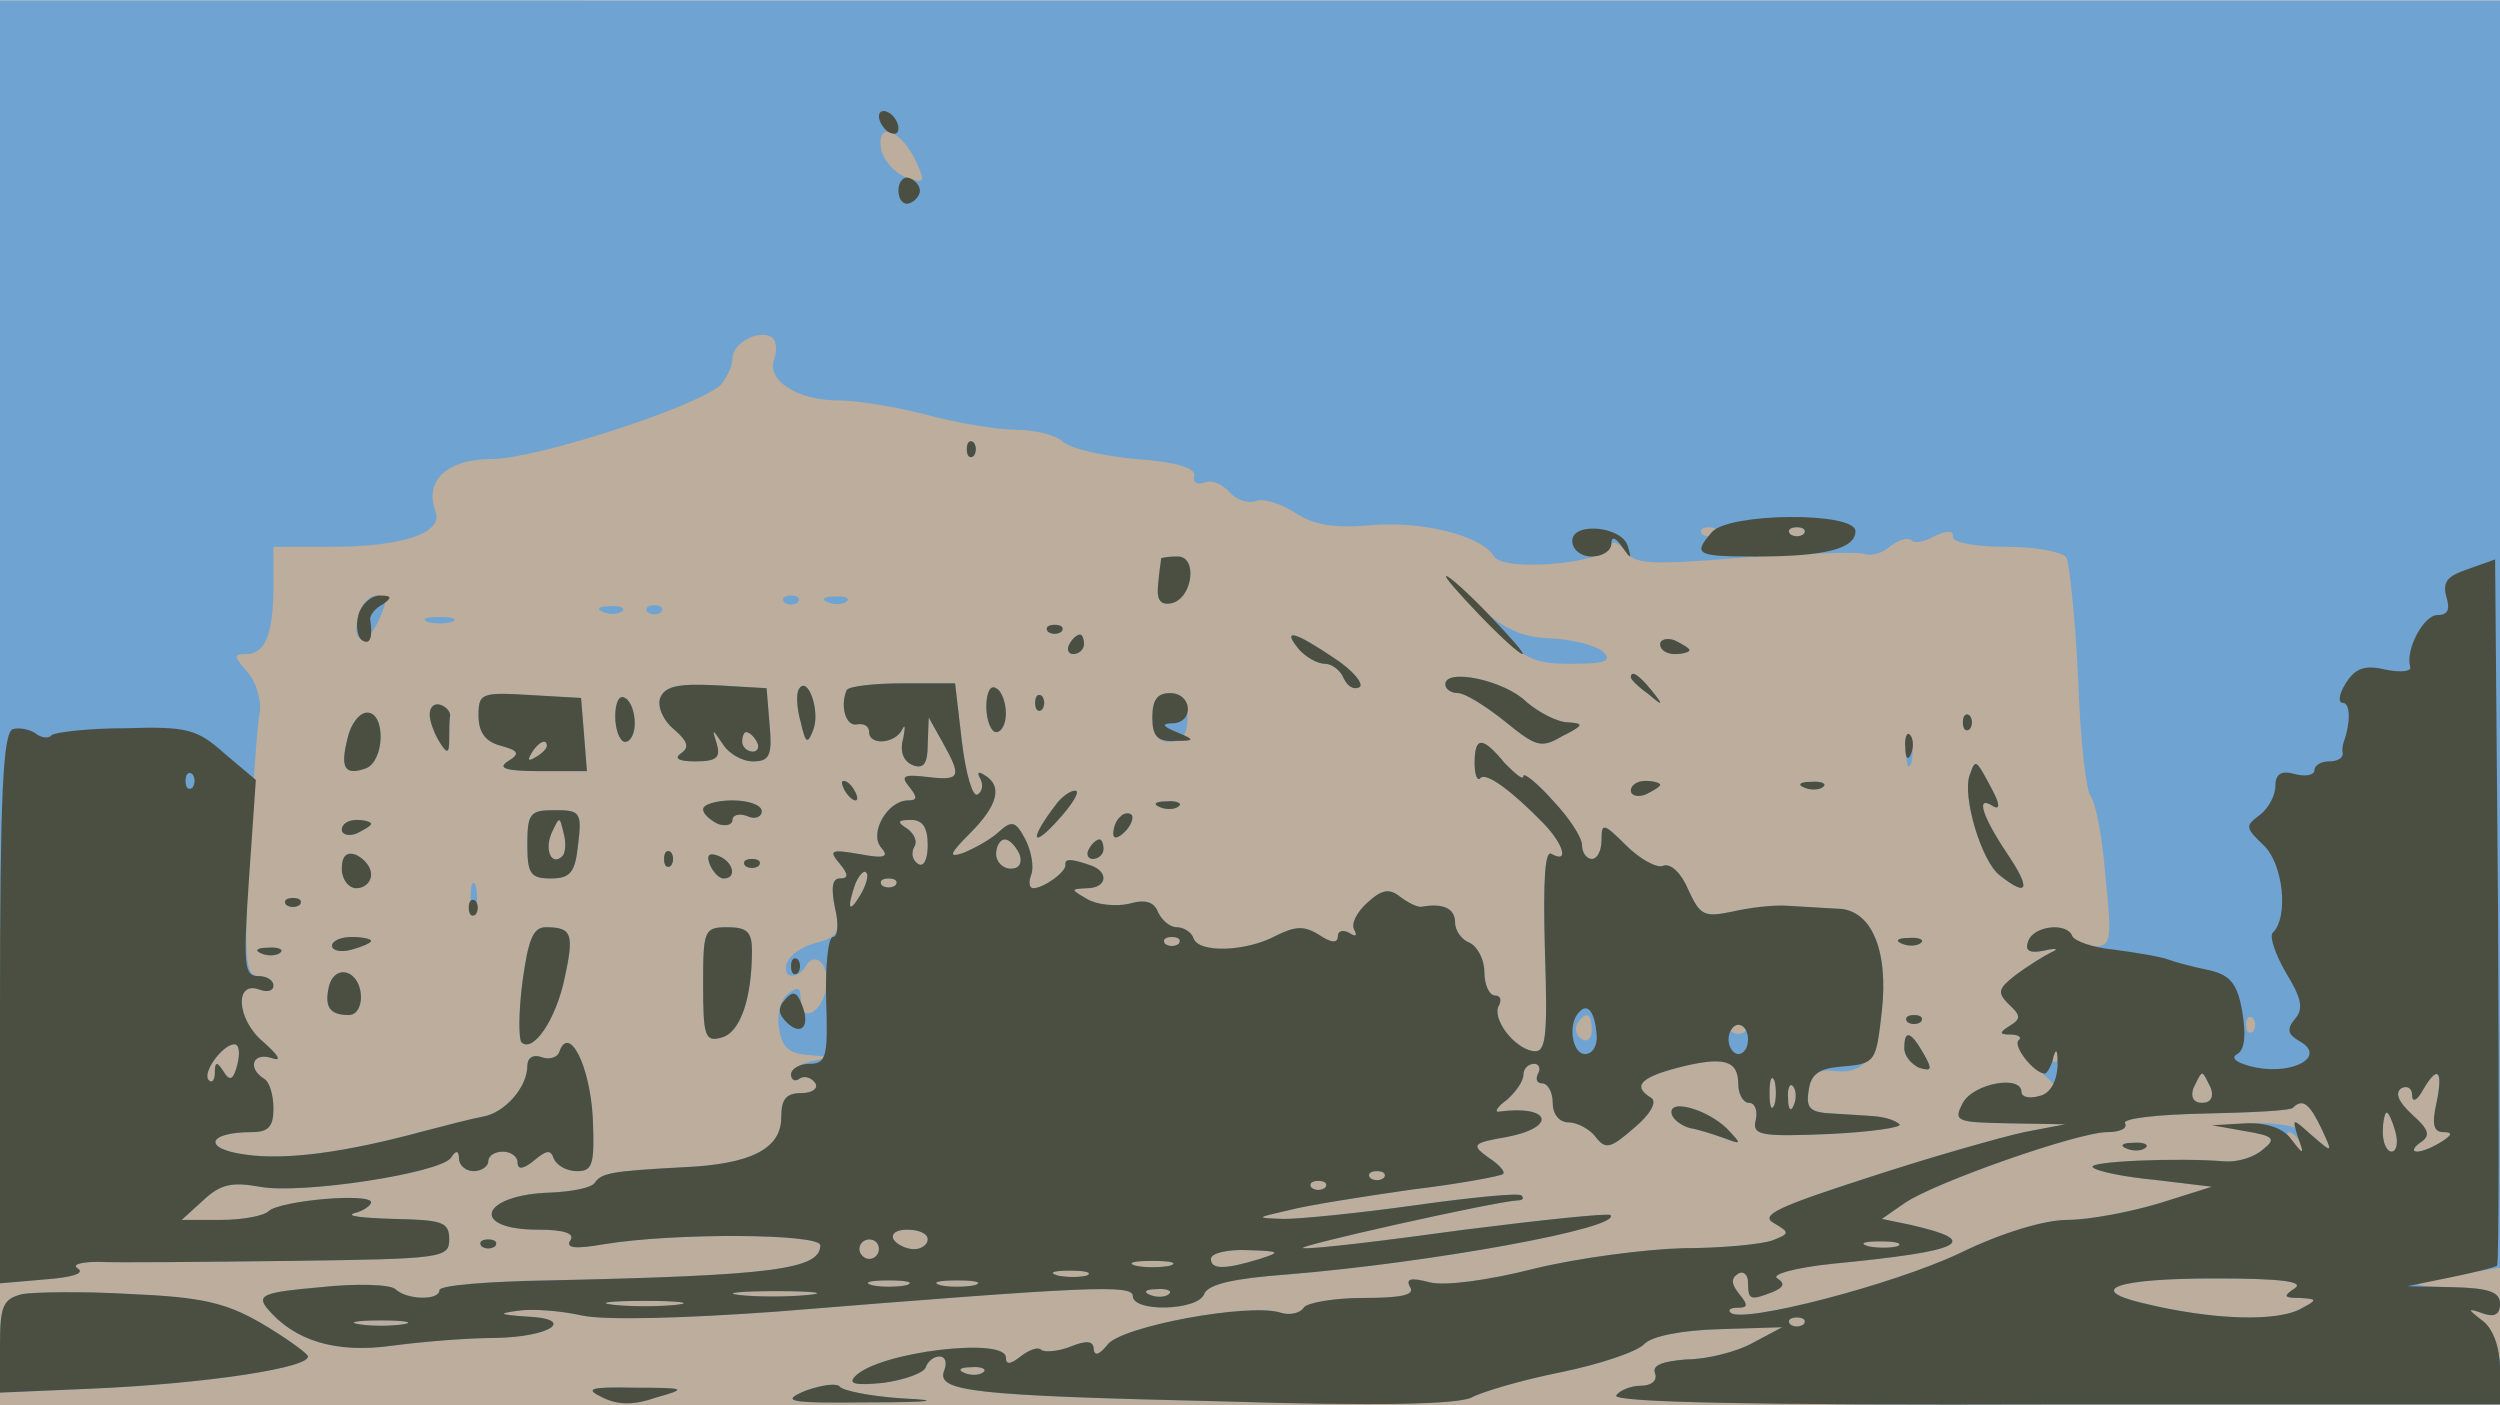
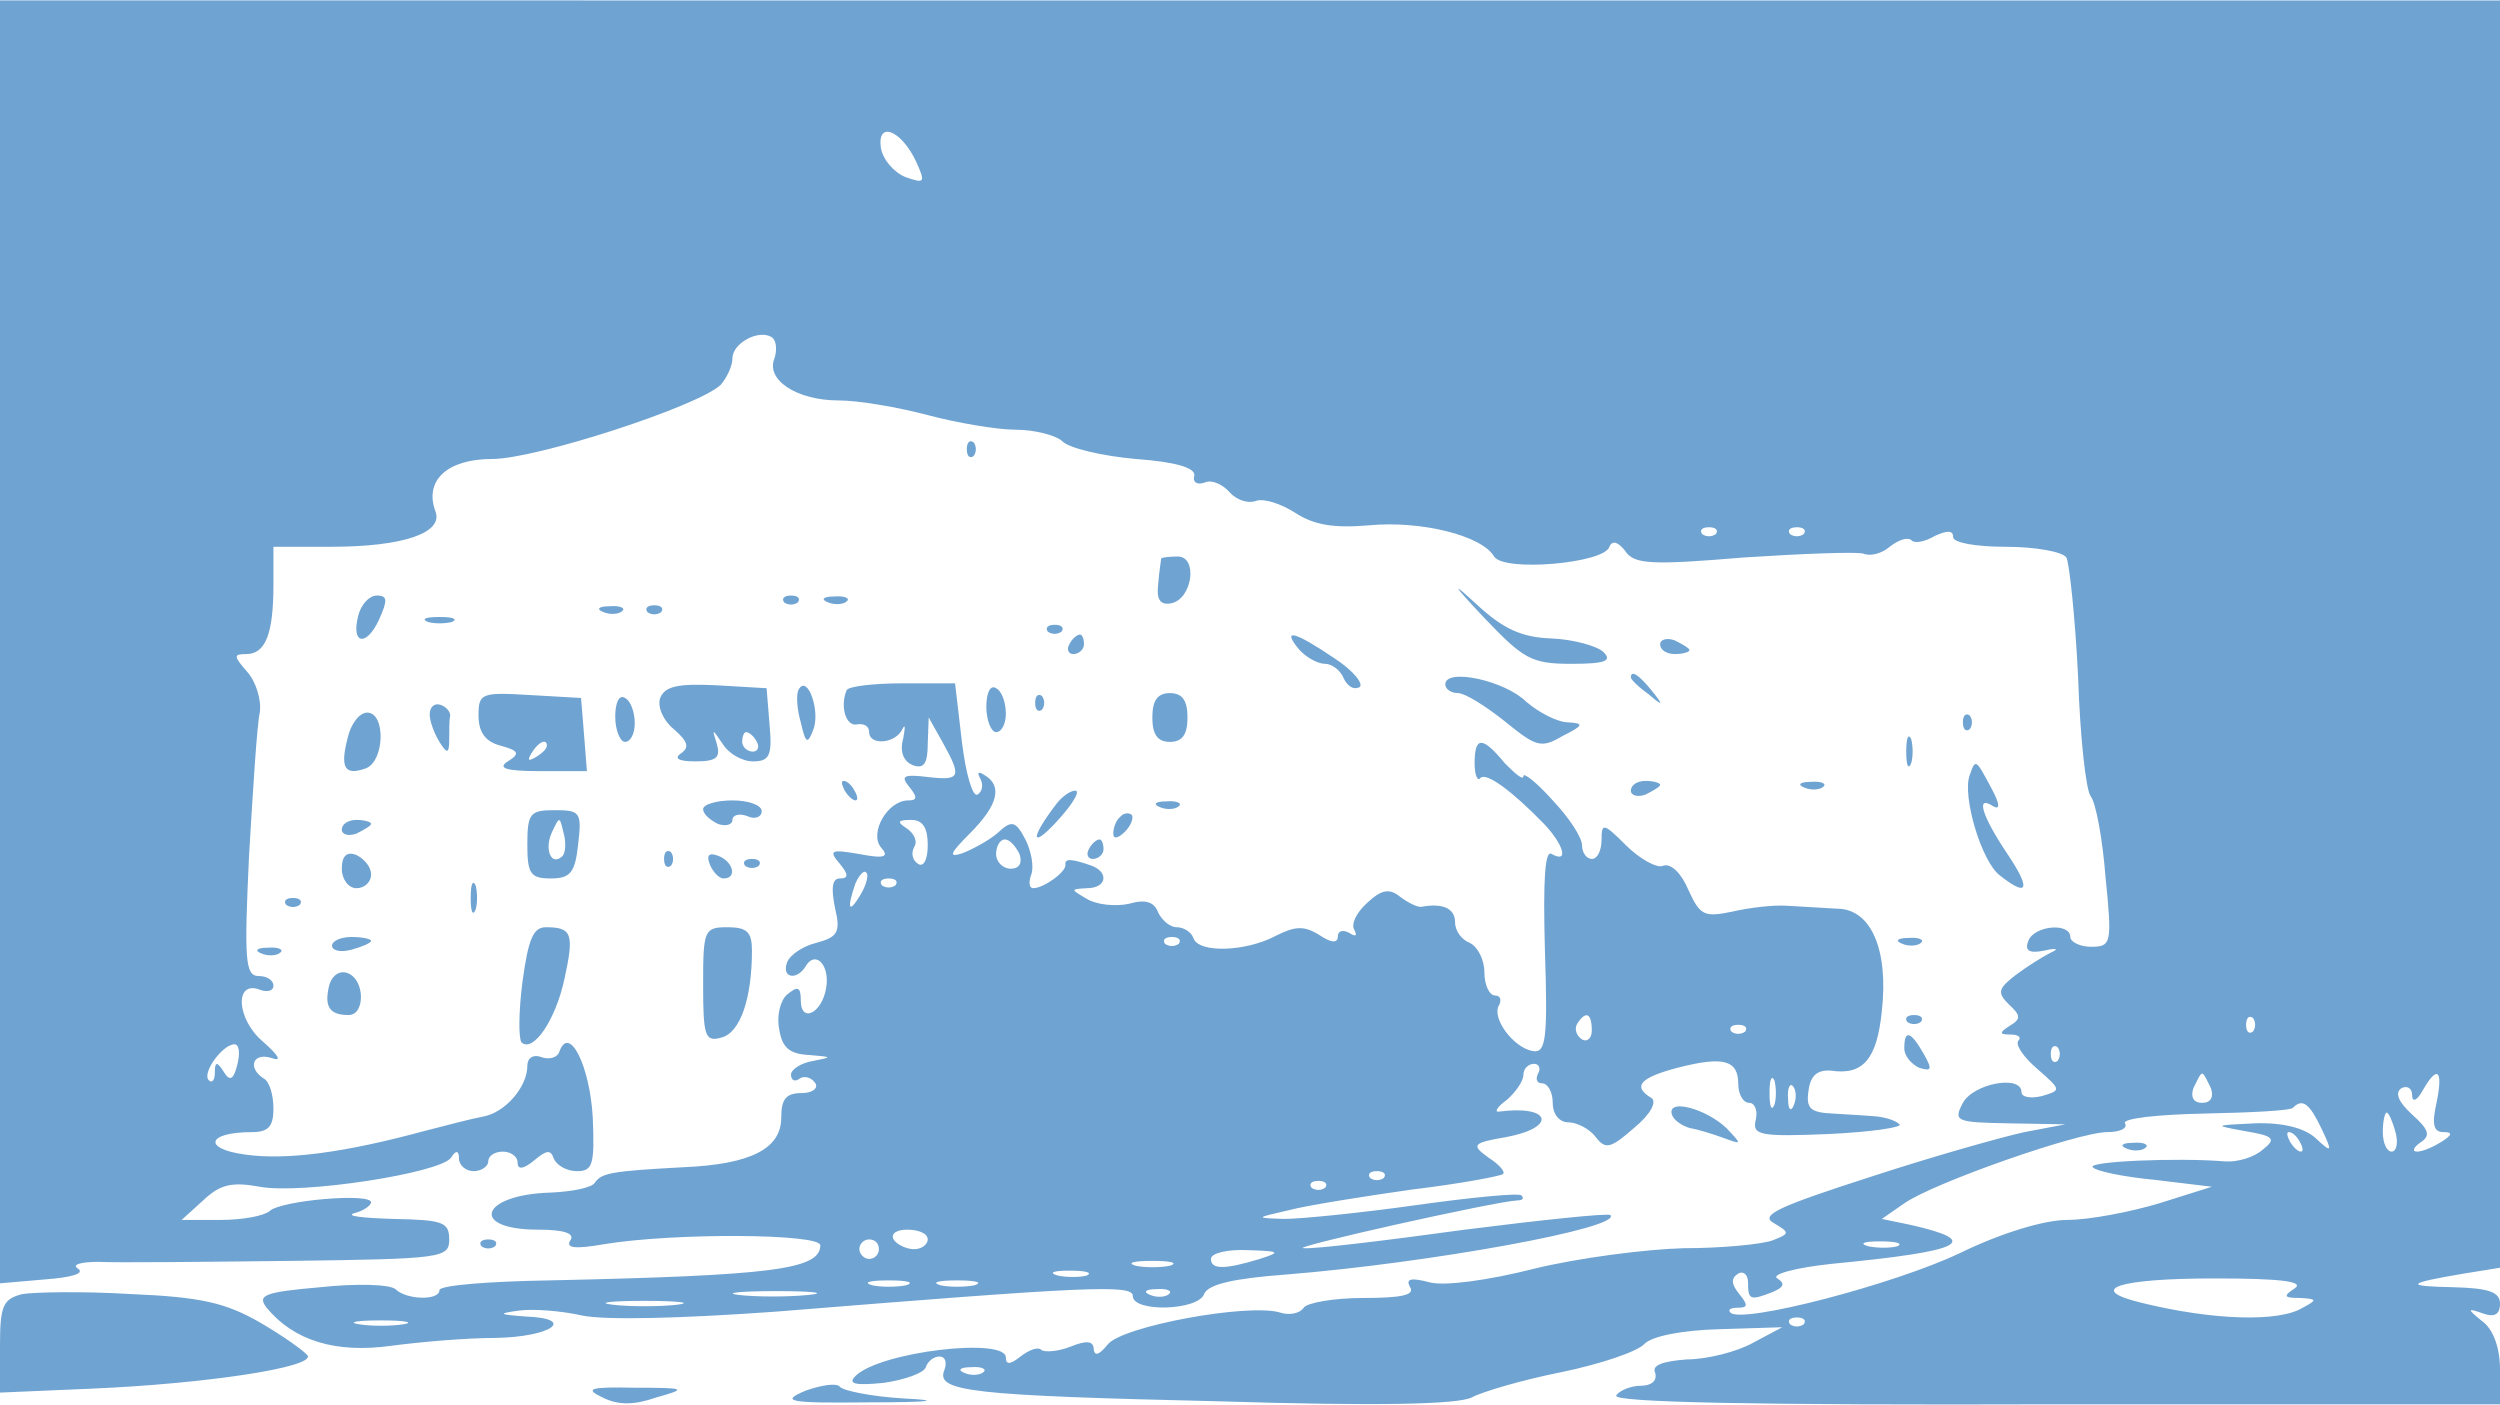
<svg xmlns="http://www.w3.org/2000/svg" width="2560" height="1439">
  <g>
    <svg width="2560" height="1439" />
    <svg width="2560" height="1439" version="1.0" viewBox="0 0 2560 1439">
      <g fill="#bcad9c" transform="matrix(1 0 0 -.999 0 1439)">
-         <path d="M0 720V0h2560v1440H0V720z" />
-       </g>
+         </g>
    </svg>
    <svg width="2560" height="1439" version="1.0" viewBox="0 0 2560 1439">
      <g fill="#6fa3d1" transform="matrix(1 0 0 -.999 0 1439)">
        <path d="M0 782V125l46 4c27 2 41 6 34 11-7 4 2 7 21 7 19-1 107 0 197 1 155 2 162 3 162 22 0 18-7 20-57 21-32 1-50 3-40 6 9 2 17 8 17 11 0 10-93 2-104-9-6-5-28-9-50-9h-40l22 20c18 17 30 19 58 14 42-8 186 14 196 30 5 8 8 7 8-1 0-7 7-13 15-13s15 5 15 10c0 6 7 10 15 10s15-5 15-11c0-8 6-7 17 2 13 11 17 11 20 2 3-7 13-13 24-13 16 0 18 7 16 55-3 53-24 95-34 68-2-7-11-9-19-6s-14-1-14-9c0-22-23-48-45-52-11-2-38-9-61-15-81-22-141-30-183-24-44 6-39 23 7 23 17 0 22 6 22 24 0 14-4 28-10 31-17 11-11 27 8 21 11-4 8 2-9 17-27 23-29 63-3 53 8-3 14-1 14 4 0 6-7 10-15 10-14 0-15 16-10 123 4 67 8 133 11 147 2 13-4 32-13 42-14 16-14 18-1 18 20 0 28 21 28 71v39h59c73 0 115 14 107 36-12 32 12 54 58 54 45 0 211 54 234 76 6 7 12 19 12 27 0 16 27 30 40 22 5-3 6-13 3-22-9-22 23-43 66-43 20 0 61-7 91-15s71-15 90-15c20 0 42-6 48-12 7-7 41-15 75-18 41-3 61-9 60-17-2-7 3-10 11-7 7 3 18-2 25-10s19-12 27-9 26-3 40-12c20-13 40-16 76-13 52 5 115-10 128-32 10-16 113-7 118 10 3 7 9 5 16-4 9-14 26-15 121-7 61 4 116 6 123 4 7-3 19 0 27 7 9 7 18 10 22 7 3-4 14-2 24 4 13 6 19 6 19-1 0-6 24-10 54-10s58-5 62-11c3-6 9-61 12-123 2-61 8-116 13-122s12-43 15-82c7-69 6-72-15-72-11 0-21 5-21 10 0 15-37 12-43-4-4-10 1-13 16-10 13 3 16 2 7-2-8-4-24-14-36-23-18-14-19-18-7-30 12-11 13-15 1-22-11-7-11-9 1-9 8 0 11-3 8-6-4-4 5-17 19-29 25-22 25-22 5-28-12-3-21-1-21 4 0 18-49 9-60-11-10-19-7-20 47-21l58-1-42-8c-23-5-94-25-158-46-93-30-113-39-99-47 17-10 17-11-1-18-11-4-52-8-91-8-39-1-108-10-153-21-47-12-92-18-107-14-19 5-25 4-20-5 5-8-9-11-48-11-30 0-58-5-61-10-4-6-15-8-24-5-32 10-163-14-177-33-8-10-13-12-14-5 0 9-7 10-24 3-13-5-27-6-30-3s-12 0-21-7c-10-8-15-9-15-1 0 21-129 6-154-19-8-8-1-10 29-7 21 3 41 10 43 16s8 11 14 11 8-6 5-14c-9-22 27-26 284-32 161-5 242-3 256 4 11 6 52 18 92 26 39 8 78 21 85 29 8 8 39 14 77 15l64 2-30-16c-16-9-47-17-68-17-25-2-36-6-32-14 2-8-4-13-15-13-10 0-22-5-25-10-4-7 142-10 449-9h456v36c0 22-7 41-18 49-16 13-16 14 1 8 11-4 17-1 17 10 0 12-11 16-47 17-52 1-49 4 10 14l37 6v1299H0V782zm938 493c10-22 9-23-11-16-12 5-23 18-25 30-4 28 21 18 36-14zm819-382c-4-3-10-3-14 0-3 4 0 7 7 7s10-3 7-7zm90 0c-4-3-10-3-14 0-3 4 0 7 7 7s10-3 7-7zm460-510c-4-3-7 0-7 7s3 10 7 7c3-4 3-10 0-14zM243 349c-4-16-8-17-14-7-7 11-9 10-9-1 0-8-3-11-6-8-8 7 14 37 26 37 5 0 6-9 3-21zm1864 4c-4-3-7 0-7 7s3 10 7 7c3-4 3-10 0-14zm157-28c3-9 0-15-9-15s-12 6-9 15c4 8 7 15 9 15s5-7 9-15zm231-15c-5-22-3-30 7-30s9-3-2-10c-8-5-19-10-25-10-5 0-4 4 3 9 11 7 10 13-8 29-14 13-18 22-11 27 6 3 11 0 11-7 0-8 5-6 11 5 15 26 21 21 14-13zm-118-26c12-25 11-26-6-10-11 10-33 16-62 15-42-2-43-2-10-8 30-5 32-8 18-19-9-8-26-13-39-12-48 4-141 0-135-6 3-4 32-10 64-13l58-7-54-17c-30-9-72-17-94-17-23 0-67-13-110-34-67-32-224-73-235-61-3 3 0 5 8 5 10 0 10 3 1 14-8 10-9 16-1 21 5 3 10-1 10-9 0-18 2-19 25-10 12 5 13 9 5 14-7 4 18 11 56 15 135 13 155 23 80 40l-29 6 23 16c30 21 178 73 208 73 13 0 21 4 18 9s33 9 81 10 89 3 91 6c10 10 17 4 29-21zm76-4c3-11 1-20-4-20s-9 9-9 20 2 20 4 20 6-9 9-20zm-98-10c3-5 4-10 1-10s-8 5-11 10c-3 6-4 10-1 10s8-4 11-10zm-412-107c-7-2-21-2-30 0-10 3-4 5 12 5 17 0 24-2 18-5zm407-43c-12-8-12-10 5-10 18-1 18-2 3-10-24-15-92-13-165 5-58 14-24 25 75 25 66 0 92-3 82-10zm-503-37c-4-3-10-3-14 0-3 4 0 7 7 7s10-3 7-7zm-840-49c-3-3-12-4-19-1-8 3-5 6 6 6 11 1 17-2 13-5zm1171 229c7-3 16-2 19 1 4 3-2 6-13 5-11 0-14-3-6-6zM990 980c0-7 3-10 7-7 3 4 3 10 0 14-4 3-7 0-7-7zm199-112c0-2-2-13-3-26-2-16 2-22 13-20 22 4 28 48 7 48-9 0-16-1-17-2zm331-61c40-42 48-47 89-47 35 0 42 3 33 12-6 6-30 13-53 14-31 1-50 10-77 35s-25 21 8-14zm-1153 3c-8-30 8-33 21-5 9 20 9 25-2 25-8 0-16-9-19-20zm436 13c4-3 10-3 14 0 3 4 0 7-7 7s-10-3-7-7zm45 0c7-3 16-2 19 1 4 3-2 6-13 5-11 0-14-3-6-6zm-230-10c7-3 16-2 19 1 4 3-2 6-13 5-11 0-14-3-6-6zm45 0c4-3 10-3 14 0 3 4 0 7-7 7s-10-3-7-7zm-225-10c6-2 18-2 25 0 6 3 1 5-13 5s-19-2-12-5zm635-10c4-3 10-3 14 0 3 4 0 7-7 7s-10-3-7-7zm22-13c-3-5-1-10 4-10 6 0 11 5 11 10 0 6-2 10-4 10-3 0-8-4-11-10zm235-5c7-8 19-15 27-15 7 0 16-7 19-15 4-8 10-12 16-9 5 3-6 17-26 30-40 27-54 31-36 9zm370 5c0-6 7-10 15-10s15 2 15 4-7 6-15 10c-8 3-15 1-15-4zm-220-41c0-5 6-9 13-9s28-13 48-29c32-26 37-28 59-15 22 11 22 13 6 14-11 0-30 10-43 21-22 22-83 35-83 18zm190 7c0-2 8-10 18-17 15-13 16-12 3 4s-21 21-21 13zm-994-21c-3-9 3-23 14-32 15-13 16-19 7-25-7-5-2-8 15-8 22 0 26 4 22 18-5 16-5 16 6 0 6-10 20-18 31-18 17 0 20 6 17 38l-3 37-51 3c-40 2-53-1-58-13zm99-45c3-5 1-10-4-10-6 0-11 5-11 10 0 6 2 10 4 10 3 0 8-4 11-10zm43 54c-3-5-2-20 2-34 5-22 7-23 13-7 7 19-6 56-15 41zm49-1c-7-16-1-38 11-35 7 1 12-2 12-8 0-14 27-12 34 3 3 6 3 2 1-9-4-14 0-24 10-28 11-4 15 2 15 22l1 27 14-25c20-36 19-40-15-36-25 3-28 1-19-10s8-14-1-14c-21 0-40-33-28-48 9-10 4-12-22-7-29 5-32 4-20-10 9-11 9-15 0-15-8 0-9-10-5-30 6-25 3-30-19-36-13-3-27-12-30-20-6-16 10-19 19-4 10 17 25 1 21-22-4-26-26-37-26-13 0 14-3 15-14 6-7-6-11-22-8-36 3-19 11-25 31-26 23-2 24-2 4-6-13-2-23-9-23-14 0-6 4-8 9-4 5 3 12 1 16-5 3-5-3-10-14-10-16 0-21-6-21-25 0-32-31-48-100-51-75-4-84-6-91-16-3-5-23-9-45-10-72-2-84-38-13-38 27 0 38-4 33-11-5-8 5-9 34-4 72 12 222 11 222-1 0-25-50-31-277-36-62-1-113-5-113-10 0-11-34-10-45 1-6 5-40 6-77 2-57-5-65-8-55-21 28-34 71-47 128-39 30 4 77 8 106 8 58 1 84 20 31 22-27 2-29 3-7 6 14 2 43 0 65-5 24-5 102-3 199 4 321 26 365 28 365 16 0-17 67-15 73 2 4 10 30 16 84 20 148 12 345 48 332 61-3 2-70-5-149-15-80-11-154-20-165-19-18 0 196 48 219 49 5 0 7 2 4 5-2 3-52-2-109-10s-117-14-134-14c-30 1-30 1 5 9 19 5 76 14 125 21 50 6 92 14 94 16 3 2-4 10-15 17-18 13-16 15 19 21 52 10 45 33-8 26-5-1-2 5 8 12 9 8 17 19 17 26 0 6 5 11 11 11 5 0 7-5 4-10-3-6-1-10 4-10 6 0 11-9 11-20 0-12 7-20 16-20s22-7 28-15c10-13 15-12 39 9 17 14 24 27 18 31-20 12-11 21 27 31 47 12 62 8 62-17 0-10 5-19 11-19s9-8 7-17c-4-16 3-18 74-15 44 2 77 7 73 10-4 4-14 7-23 8-10 1-30 2-45 3-23 1-28 5-25 24 2 15 9 21 23 20 33-5 47 12 52 61 7 63-11 105-46 105-14 1-37 2-51 3s-39-2-56-6c-29-6-33-4-45 22-7 17-18 28-26 25-6-3-24 7-38 21-23 23-25 23-25 6 0-11-4-20-10-20-5 0-10 6-10 14s-13 28-30 46c-16 18-30 29-30 25 0-5-8 2-19 13-23 28-31 28-31 0 0-12 3-19 6-15 6 6 32-13 65-47 20-21 26-41 8-31-7 5-9-26-7-99 3-90 1-105-12-103-20 3-43 34-35 47 3 6 1 10-4 10-6 0-11 11-11 24s-7 26-15 30c-8 3-15 12-15 21 0 14-12 20-34 16-4-1-14 4-22 10-11 9-19 8-34-6-11-10-17-22-13-28 3-6 1-7-5-3-7 4-12 2-12-3 0-8-7-7-19 1-16 10-25 9-45-1-30-16-79-18-84-2-2 6-10 11-17 11s-15 7-19 15c-4 11-13 14-30 9-14-3-33-1-43 5-17 10-17 10 0 11 20 0 23 16 5 23-20 7-28 8-27 1s-22-24-33-24c-4 0-5 6-2 14s0 24-6 36c-10 19-14 20-28 7-9-8-26-17-36-21-15-5-14-1 7 20 29 29 34 49 15 60-6 4-8 3-4-4 3-6 2-13-3-16s-12 21-16 54l-7 60h-53c-30 0-56-3-58-7zm83-159c0-14-4-23-10-19s-7 11-4 17c4 6 0 14-7 19-11 7-10 9 4 9 12 0 17-8 17-26zm94-9c3-9 0-15-9-15-8 0-15 7-15 15s4 15 9 15 11-7 15-15zm-163-42c-12-20-14-14-5 12 4 9 9 14 11 11 3-2 0-13-6-23zm36 10c-4-3-10-3-14 0-3 4 0 7 7 7s10-3 7-7zm290-60c-4-3-10-3-14 0-3 4 0 7 7 7s10-3 7-7zm423-89c0-8-5-12-10-9-6 4-8 11-5 16 9 14 15 11 15-7zm157-1c-4-3-10-3-14 0-3 4 0 7 7 7s10-3 7-7zm30-75c-3-7-5-2-5 12s2 19 5 13c2-7 2-19 0-25zm20 0c-3-8-6-5-6 6-1 11 2 17 5 13 3-3 4-12 1-19zm-420-75c-4-3-10-3-14 0-3 4 0 7 7 7s10-3 7-7zm-60-10c-4-3-10-3-14 0-3 4 0 7 7 7s10-3 7-7zm-407-53c0-5-6-10-14-10s-18 5-21 10c-3 6 3 10 14 10 12 0 21-4 21-10zm-50-10c0-5-4-10-10-10-5 0-10 5-10 10 0 6 5 10 10 10 6 0 10-4 10-10zm390-10c-36-11-50-11-50 0 0 6 17 10 38 9 33-1 34-2 12-9zm-92-7c-10-2-26-2-35 0-10 3-2 5 17 5s27-2 18-5zm-85-10c-7-2-21-2-30 0-10 3-4 5 12 5 17 0 24-2 18-5zm-185-10c-10-2-26-2-35 0-10 3-2 5 17 5s27-2 18-5zm70 0c-10-2-26-2-35 0-10 3-2 5 17 5s27-2 18-5zm-171-10c-20-2-52-2-70 0-17 2 0 4 38 4 39 0 53-2 32-4zm370 1c-3-3-12-4-19-1-8 3-5 6 6 6 11 1 17-2 13-5zm-504-11c-18-2-48-2-65 0-18 2-4 4 32 4s50-2 33-4zM413 83c-13-2-33-2-45 0-13 2-3 4 22 4s35-2 23-4zm597 633c0-14 5-26 10-26 6 0 10 9 10 19 0 11-4 23-10 26-6 4-10-5-10-19zm-520-9c0-17 7-27 23-31 18-5 20-8 7-16-11-7-2-10 33-10h48l-3 38-3 37-52 3c-50 3-53 2-53-21zm70-31c0-3-5-8-12-12s-8-3-4 4c7 12 16 16 16 8zm70 30c0-14 5-26 10-26 6 0 10 9 10 19 0 11-4 23-10 26-6 4-10-5-10-19zm430 14c0-7 3-10 7-7 3 4 3 10 0 14-4 3-7 0-7-7zm120-15c0-17 5-25 18-25s18 8 18 25-5 25-18 25-18-8-18-25zm-740 3c0-7 5-20 10-28 8-13 10-12 10 3 0 9 0 20 1 24 0 4-4 9-10 11s-11-2-11-10zm-84-24c-8-31-3-39 19-31 19 8 20 57 1 57-8 0-17-12-20-26zm1654 16c0-7 3-10 7-7 3 4 3 10 0 14-4 3-7 0-7-7zm-58-30c0-14 2-19 5-12 2 6 2 18 0 25-3 6-5 1-5-13zm65-24c-8-21 12-89 31-103 29-23 32-14 7 23-26 39-32 60-14 48 7-4 7 2-1 17-17 32-17 32-23 15zM865 630c3-5 8-10 11-10s2 5-1 10c-3 6-8 10-11 10s-2-4 1-10zm805 0c0-5 7-7 15-4 8 4 15 8 15 10s-7 4-15 4-15-4-15-10zm178 3c7-3 16-2 19 1 4 3-2 6-13 5-11 0-14-3-6-6zm-765-15c-31-40-27-50 5-13 12 14 18 25 13 25s-13-6-18-12zm-363-7c0-5 7-11 15-15 8-3 15-1 15 4s7 7 15 4c8-4 15-1 15 5s-13 11-30 11c-16 0-30-4-30-9zm468 2c7-3 16-2 19 1 4 3-2 6-13 5-11 0-14-3-6-6zm-648-38c0-30 3-35 24-35 20 0 25 6 28 35 4 33 2 35-24 35-25 0-28-3-28-35zm36-12c-11-11-19 6-11 24 8 17 8 17 12 0 3-10 2-21-1-24zm571 40c-4-3-7-11-7-17s5-5 12 2c6 6 9 14 7 17-3 3-9 2-12-2zm-797-13c0-5 7-7 15-4 8 4 15 8 15 10s-7 4-15 4-15-4-15-10zm765-20c-3-5-1-10 4-10 6 0 11 5 11 10 0 6-2 10-4 10-3 0-8-4-11-10zm-765-20c0-11 7-20 15-20s15 6 15 14-7 16-15 20c-10 4-15-1-15-14zm330 10c0-7 3-10 7-7 3 4 3 10 0 14-4 3-7 0-7-7zm47-6c3-7 9-14 14-14 14 0 10 17-5 23-10 4-13 1-9-9zm36-1c4-3 10-3 14 0 3 4 0 7-7 7s-10-3-7-7zm-281-33c0-14 2-19 5-12 2 6 2 18 0 25-3 6-5 1-5-13zm-189-7c4-3 10-3 14 0 3 4 0 7-7 7s-10-3-7-7zm242-79c-4-31-4-58-1-62 12-11 35 23 44 65 10 46 8 53-19 53-13 0-18-12-24-56zm185-3c0-53 2-59 19-54 19 5 31 40 31 89 0 19-5 24-25 24-24 0-25-3-25-59zm-380 40c0-5 9-7 20-4s20 7 20 9-9 4-20 4-20-4-20-9zm1608 2c7-3 16-2 19 1 4 3-2 6-13 5-11 0-14-3-6-6zM268 463c7-3 16-2 19 1 4 3-2 6-13 5-11 0-14-3-6-6zm69-33c-5-21 0-30 20-30 17 0 17 36-1 43-8 3-16-2-19-13zm1616-37c4-3 10-3 14 0 3 4 0 7-7 7s-10-3-7-7zm-3-27c0-8 7-16 15-20 13-4 14-2 5 14-13 23-20 26-20 6zm-238-68c2-6 11-12 19-14 7-1 23-6 34-10 19-7 19-7 3 10-21 20-61 31-56 14zM493 163c4-3 10-3 14 0 3 4 0 7-7 7s-10-3-7-7zM23 114C3 109 0 102 0 61V13l93 4c118 5 229 22 222 34-4 5-25 20-49 34-35 20-60 26-132 29-49 3-99 2-111 0zm802-99C799 4 806 2 890 3c64 0 76 2 35 4-33 2-62 8-65 12s-18 2-35-4zM617 8c16-8 32-8 55 0 32 9 31 10-22 10-46 1-52-1-33-10z" />
      </g>
    </svg>
    <svg width="2560" height="1439" version="1.0" viewBox="0 0 2560 1439">
      <g fill="#4a4f41" transform="matrix(1 0 0 -.999 0 1439)">
-         <path d="M900 1321c0-5 5-13 10-16 6-3 10-2 10 4 0 5-4 13-10 16-5 3-10 2-10-4zm20-76c0-9 5-15 11-13s11 8 11 13-5 11-11 13-11-4-11-13zm70-265c0-7 3-10 7-7 3 4 3 10 0 14-4 3-7 0-7-7zm763-85c-20-23-16-25 45-25 71 0 102 8 102 26 0 20-130 19-147-1zm94-2c-4-3-10-3-14 0-3 4 0 7 7 7s10-3 7-7zm-237-7c0-9 9-16 20-16s20 6 20 13c0 8 4 7 11-3 9-13 10-13 6 0-5 21-57 26-57 6zm-421-18c0-2-2-13-3-26-2-16 2-22 13-20 22 4 28 48 7 48-9 0-16-1-17-2zm1338-11c-21-7-26-13-22-28 4-13 2-19-9-19-14 0-33-35-28-53 2-5-10-6-25-3-21 5-31 2-41-14-7-11-8-20-3-20 8 0 8-21 1-40-1-3-2-8-1-12 0-5-6-8-14-8s-15-4-15-9-9-7-20-4c-14 4-20 0-20-12 0-10-7-23-16-30-15-11-15-13 4-31 20-19 26-74 9-90-3-4 3-22 14-41 16-26 18-37 9-47-9-11-7-16 5-23 27-15-5-34-44-27-20 4-28 10-20 14 8 5 9 20 5 44-5 28-12 37-34 42-15 3-34 8-42 11s-33 7-55 10c-22 2-41 9-43 14-5 14-39 11-45-5-4-10 1-13 16-10 13 3 16 2 7-2-8-4-24-14-36-23-18-14-19-18-7-30 12-11 13-15 1-22-11-7-11-9 1-9 8 0 12-3 8-6-6-6 16-34 27-34 2 0 7 8 9 18 3 9 4 5 4-10-1-17-8-29-19-31-10-3-18-1-18 4 0 18-49 9-60-11-10-19-7-20 47-21l58-1-42-8c-23-5-94-25-158-46-93-30-113-39-99-47 17-10 17-11-1-18-11-4-52-8-91-8-39-1-108-10-153-21-47-12-92-18-107-14-19 5-25 4-20-5 5-8-9-11-48-11-30 0-58-5-61-10-4-6-15-8-24-5-32 10-163-14-177-33-8-10-13-12-14-5 0 9-7 10-24 3-13-5-27-6-30-3s-12 0-21-7c-10-8-15-9-15-1 0 21-129 6-154-19-8-8-1-10 29-7 21 3 41 10 43 16s8 11 14 11 8-6 5-14c-9-22 27-26 284-32 161-5 242-3 256 4 11 6 52 18 92 26 39 8 78 21 85 29 8 8 39 14 77 15l64 2-30-16c-16-9-47-17-68-17-25-2-36-6-32-15 2-7-4-12-15-12-10 0-22-5-25-10-4-7 142-10 449-9h456v36c0 22-7 41-17 49-17 13-17 14 0 8 11-4 17-1 17 10 0 12-11 16-47 17l-48 1 44 9c24 5 45 10 48 12 2 2 2 166 1 364l-3 360-28-10zm-263-532c3-9 0-15-9-15s-12 6-9 15c4 8 7 15 9 15s5-7 9-15zm231-15c-5-22-3-30 7-30s9-3-2-10c-8-5-19-10-25-10-5 0-4 4 3 9 11 7 10 13-8 29-14 13-18 22-11 27 6 3 11 0 11-7 0-8 5-6 11 5 15 26 21 21 14-13zm-118-26c12-26 12-26-9-8-21 19-21 19-15-1 7-19 6-19-7-2-8 11-25 17-47 16l-34-2 34-6c30-5 32-8 18-19-9-8-26-13-39-12-48 4-141 0-135-6 3-4 32-10 64-13l58-7-54-17c-30-9-72-17-94-17-23 0-67-13-110-34-67-32-224-73-235-61-3 3 0 5 8 5 10 0 10 3 1 14-8 10-9 16-1 21 5 3 10-1 10-9 0-18 2-19 25-10 12 5 13 9 5 14-7 4 18 11 56 15 135 13 155 23 80 40l-29 6 23 16c30 21 178 73 208 73 13 0 21 4 18 9s33 9 81 10 89 3 91 6c10 10 17 4 29-21zm76-4c3-11 1-20-4-20s-9 9-9 20 2 20 4 20 6-9 9-20zm-510-117c-7-2-21-2-30 0-10 3-4 5 12 5 17 0 24-2 18-5zm407-43c-12-8-12-10 5-10 18-1 18-2 3-10-24-15-92-13-165 5-58 14-24 25 75 25 66 0 92-3 82-10zm-503-37c-4-3-10-3-14 0-3 4 0 7 7 7s10-3 7-7zm-840-49c-3-3-12-4-19-1-8 3-5 6 6 6 11 1 17-2 13-5zm1171 229c7-3 16-2 19 1 4 3-2 6-13 5-11 0-14-3-6-6zm-663 547c21-22 41-40 44-40s-13 18-34 40-41 40-44 40 13-18 34-40zm-1148 0c-3-11-1-23 4-26 8-5 11 3 8 22 0 4 5 11 13 15 10 7 9 9-3 9-9 0-19-9-22-20zm706-17c4-3 10-3 14 0 3 4 0 7-7 7s-10-3-7-7zm22-13c-3-5-1-10 4-10 6 0 11 5 11 10 0 6-2 10-4 10-3 0-8-4-11-10zm235-5c7-8 19-15 27-15 7 0 16-7 19-15 4-8 10-12 16-9 5 3-6 17-26 30-40 27-54 31-36 9zm370 5c0-6 7-10 15-10s15 2 15 4-7 6-15 10c-8 3-15 1-15-4zm-220-41c0-5 6-9 13-9s28-13 48-29c32-26 37-28 59-15 22 11 22 13 6 14-11 0-30 10-43 21-22 22-83 35-83 18zm190 7c0-2 8-10 18-17 15-13 16-12 3 4s-21 21-21 13zm-994-21c-3-9 3-23 14-32 15-13 16-19 7-25-7-5-2-8 15-8 22 0 26 4 22 18-5 16-5 16 6 0 6-10 20-18 31-18 17 0 20 6 17 38l-3 37-51 3c-40 2-53-1-58-13zm99-45c3-5 1-10-4-10-6 0-11 5-11 10 0 6 2 10 4 10 3 0 8-4 11-10zm43 54c-3-5-2-20 2-34 5-22 7-23 13-7 7 19-6 56-15 41zm49-1c-7-16-1-38 11-35 7 1 12-2 12-8 0-14 27-12 34 3 3 6 3 2 1-9-4-14 0-24 10-28 11-4 15 2 15 22l1 27 14-25c20-36 19-40-15-36-25 3-28 1-19-10s8-14-1-14c-21 0-40-33-28-48 9-10 4-12-22-7-29 5-32 4-20-10 9-11 9-15 0-15-8 0-9-10-5-30 4-16 3-30-2-30s-8-29-7-65c2-58 0-65-17-65-10 0-19-5-19-11 0-5 4-8 9-4 5 3 12 1 16-5 3-5-3-10-14-10-16 0-21-6-21-25 0-32-31-48-100-51-75-4-84-6-91-16-3-5-23-9-45-10-72-2-84-38-13-38 27 0 38-4 33-11-5-8 5-9 34-4 72 12 222 11 222-1 0-25-50-31-277-36-62-1-113-5-113-10 0-11-34-10-45 1-6 5-40 6-77 2-57-5-65-8-55-21 28-34 71-47 128-39 30 4 77 8 106 8 58 1 84 20 31 22-27 2-29 3-7 6 14 2 43 0 65-5 24-5 102-3 199 4 321 26 365 28 365 16 0-17 67-15 73 2 4 10 30 16 84 20 148 12 345 48 332 61-3 2-70-5-149-15-80-11-154-20-165-19-18 0 196 48 219 49 5 0 7 2 4 5-2 3-52-2-109-10s-117-14-134-14c-30 1-30 1 5 9 19 5 76 14 125 21 50 6 92 14 94 16 3 2-4 10-15 17-18 13-16 15 19 21 52 10 45 33-8 26-5-1-2 5 8 12 9 8 17 19 17 26 0 6 5 11 11 11 5 0 7-5 4-10-3-6-1-10 4-10 6 0 11-9 11-20 0-12 7-20 16-20s22-7 28-15c10-13 15-12 39 9 17 14 24 27 18 31-20 12-11 21 27 31 47 12 62 8 62-17 0-10 5-19 11-19s9-8 7-17c-4-16 3-18 74-15 44 2 77 7 73 10-4 4-14 7-23 8-10 1-30 2-45 3-23 1-28 5-25 23 2 17 10 23 32 25 37 3 37 4 43 57 7 63-11 105-46 105-14 1-37 2-51 3s-39-2-56-6c-29-6-33-4-45 22-7 17-18 28-26 25-6-3-24 7-38 21-23 23-25 23-25 6 0-11-4-20-10-20-5 0-10 6-10 14s-13 28-30 46c-16 18-30 29-30 25 0-5-8 2-19 13-23 28-31 28-31 0 0-12 3-19 6-15 6 6 32-13 65-47 20-21 26-41 8-31-7 5-9-26-7-99 3-90 1-105-12-103-20 3-43 34-35 47 3 6 1 10-4 10-6 0-11 11-11 24s-7 26-15 30c-8 3-15 12-15 21 0 14-12 20-34 16-4-1-14 4-22 10-11 9-19 8-34-6-11-10-17-22-13-28 3-6 1-7-5-3-7 4-12 2-12-3 0-8-7-7-19 1-16 10-25 9-45-1-30-16-79-18-84-2-2 6-10 11-17 11s-15 7-19 15c-4 11-13 14-30 9-14-3-33-1-43 5-17 10-17 10 0 11 20 0 23 16 5 23-20 7-28 8-27 1s-22-24-33-24c-4 0-5 6-2 14s0 24-6 36c-10 19-14 20-28 7-9-8-26-17-36-21-15-5-14-1 7 20 29 29 34 49 15 60-6 4-8 3-4-4 3-6 2-13-3-16s-12 21-16 54l-7 60h-53c-30 0-56-3-58-7zm83-159c0-14-4-23-10-19s-7 11-4 17c4 6 0 14-7 19-11 7-10 9 4 9 12 0 17-8 17-26zm94-9c3-9 0-15-9-15-8 0-15 7-15 15s4 15 9 15 11-7 15-15zm-163-42c-12-20-14-14-5 12 4 9 9 14 11 11 3-2 0-13-6-23zm36 10c-4-3-10-3-14 0-3 4 0 7 7 7s10-3 7-7zm290-60c-4-3-10-3-14 0-3 4 0 7 7 7s10-3 7-7zm428-93c1-11-4-20-12-20-13 0-18 31-6 43 9 10 16 0 18-23zm155-5c0-8-4-15-10-15-5 0-10 7-10 15s5 15 10 15c6 0 10-7 10-15zm27-67c-3-7-5-2-5 12s2 19 5 13c2-7 2-19 0-25zm20 0c-3-8-6-5-6 6-1 11 2 17 5 13 3-3 4-12 1-19zm-420-75c-4-3-10-3-14 0-3 4 0 7 7 7s10-3 7-7zm-60-10c-4-3-10-3-14 0-3 4 0 7 7 7s10-3 7-7zm-407-53c0-5-6-10-14-10s-18 5-21 10c-3 6 3 10 14 10 12 0 21-4 21-10zm-50-10c0-5-4-10-10-10-5 0-10 5-10 10 0 6 5 10 10 10 6 0 10-4 10-10zm390-10c-36-11-50-11-50 0 0 6 17 10 38 9 33-1 34-2 12-9zm-92-7c-10-2-26-2-35 0-10 3-2 5 17 5s27-2 18-5zm-85-10c-7-2-21-2-30 0-10 3-4 5 12 5 17 0 24-2 18-5zm-185-10c-10-2-26-2-35 0-10 3-2 5 17 5s27-2 18-5zm70 0c-10-2-26-2-35 0-10 3-2 5 17 5s27-2 18-5zm-171-10c-20-2-52-2-70 0-17 2 0 4 38 4 39 0 53-2 32-4zm370 1c-3-3-12-4-19-1-8 3-5 6 6 6 11 1 17-2 13-5zm-504-11c-18-2-48-2-65 0-18 2-4 4 32 4s50-2 33-4zM413 83c-13-2-33-2-45 0-13 2-3 4 22 4s35-2 23-4zm597 633c0-14 5-26 10-26 6 0 10 9 10 19 0 11-4 23-10 26-6 4-10-5-10-19zm-520-9c0-17 7-27 23-31 18-5 20-8 7-16-11-7-2-10 33-10h48l-3 38-3 37-52 3c-50 3-53 2-53-21zm70-31c0-3-5-8-12-12s-8-3-4 4c7 12 16 16 16 8zm70 30c0-14 5-26 10-26 6 0 10 9 10 19 0 11-4 23-10 26-6 4-10-5-10-19zm430 14c0-7 3-10 7-7 3 4 3 10 0 14-4 3-7 0-7-7zm120-15c0-19 5-25 23-24 21 0 21 1 2 9-15 6-16 9-4 9 22 1 20 31-3 31-13 0-18-7-18-25zm-740 3c0-7 5-20 10-28 8-13 10-12 10 3 0 9 0 20 1 24 0 4-4 9-10 11s-11-2-11-10zm-84-24c-8-31-3-39 19-31 19 8 20 57 1 57-8 0-17-12-20-26zm1654 16c0-7 3-10 7-7 3 4 3 10 0 14-4 3-7 0-7-7zM13 693C3 689 0 623 0 407V125l46 4c27 2 41 6 34 11-7 4 2 7 21 7 19-1 107 0 197 1 155 2 162 3 162 22 0 18-7 20-57 21-32 1-50 3-40 6 9 2 17 8 17 11 0 10-93 2-105-9-5-5-27-9-49-9h-40l22 20c18 17 30 19 58 14 42-8 186 14 196 30 5 8 8 7 8-1 0-7 7-13 15-13s15 5 15 10c0 6 7 10 15 10s15-5 15-11c0-8 6-7 17 2 13 11 17 11 20 2 3-7 13-13 24-13 16 0 18 7 16 55-3 53-24 95-34 68-2-7-11-9-19-6s-14-1-14-9c0-22-23-48-45-52-11-2-38-9-61-15-81-22-141-30-183-24-44 6-39 23 7 23 17 0 22 6 22 24 0 14-4 28-10 31-17 11-11 27 8 21 11-4 8 2-9 17-27 23-29 63-3 53 8-3 14-1 14 4 0 6-7 10-16 10-14 0-15 12-9 100l7 101-32 27c-28 25-38 28-101 26-38 0-72-4-76-7-3-4-11-3-17 2-6 4-17 6-23 4zm184-60c-4-3-7 0-7 7s3 10 7 7c3-4 3-10 0-14zm46-284c-4-16-8-17-14-7-7 11-9 10-9-1 0-8-3-11-6-8-8 7 14 37 26 37 5 0 6-9 3-21zm1708 325c0-11 3-14 6-6 3 7 2 16-1 19-3 4-6-2-5-13zm66-28c-8-21 12-89 31-103 29-23 32-14 7 23-26 39-32 60-14 48 7-4 7 2-1 17-17 32-17 32-23 15zM865 630c3-5 8-10 11-10s2 5-1 10c-3 6-8 10-11 10s-2-4 1-10zm805 0c0-5 7-7 15-4 8 4 15 8 15 10s-7 4-15 4-15-4-15-10zm178 3c7-3 16-2 19 1 4 3-2 6-13 5-11 0-14-3-6-6zm-765-15c-31-40-27-50 5-13 12 14 18 25 13 25s-13-6-18-12zm-363-7c0-5 7-11 15-15 8-3 15-1 15 4s7 7 15 4c8-4 15-1 15 5s-13 11-30 11c-16 0-30-4-30-9zm468 2c7-3 16-2 19 1 4 3-2 6-13 5-11 0-14-3-6-6zm-648-38c0-30 3-35 24-35 20 0 25 6 28 35 4 33 2 35-24 35-25 0-28-3-28-35zm36-12c-11-11-19 6-11 24 8 17 8 17 12 0 3-10 2-21-1-24zm571 40c-4-3-7-11-7-17s5-5 12 2c6 6 9 14 7 17-3 3-9 2-12-2zm-797-13c0-5 7-7 15-4 8 4 15 8 15 10s-7 4-15 4-15-4-15-10zm765-20c-3-5-1-10 4-10 6 0 11 5 11 10 0 6-2 10-4 10-3 0-8-4-11-10zm-765-20c0-11 7-20 15-20s15 6 15 14-7 16-15 20c-10 4-15-1-15-14zm330 10c0-7 3-10 7-7 3 4 3 10 0 14-4 3-7 0-7-7zm47-6c3-7 9-14 14-14 14 0 10 17-5 23-10 4-13 1-9-9zm36-1c4-3 10-3 14 0 3 4 0 7-7 7s-10-3-7-7zm-470-40c4-3 10-3 14 0 3 4 0 7-7 7s-10-3-7-7zm187-3c0-7 3-10 7-7 3 4 3 10 0 14-4 3-7 0-7-7zm55-76c-4-31-4-58-1-62 12-11 35 23 44 65 10 46 8 53-19 53-13 0-18-12-24-56zm185-3c0-53 2-59 19-54 19 5 31 40 31 89 0 19-5 24-25 24-24 0-25-3-25-59zm-380 40c0-5 9-7 20-4s20 7 20 9-9 4-20 4-20-4-20-9zm1608 2c7-3 16-2 19 1 4 3-2 6-13 5-11 0-14-3-6-6zM268 463c7-3 16-2 19 1 4 3-2 6-13 5-11 0-14-3-6-6zm542-13c0-7 3-10 7-7 3 4 3 10 0 14-4 3-7 0-7-7zm-473-20c-5-21 0-30 20-30 17 0 17 36-1 43-8 3-16-2-19-13zm467-14c-8-9-7-15 2-24 15-14 24-3 15 19-5 13-9 14-17 5zm1149-23c4-3 10-3 14 0 3 4 0 7-7 7s-10-3-7-7zm-3-27c0-8 7-16 15-20 13-4 14-2 5 14-13 23-20 26-20 6zm-238-68c2-6 11-12 19-14 7-1 23-6 34-10 19-7 19-7 3 10-21 20-61 31-56 14zM493 163c4-3 10-3 14 0 3 4 0 7-7 7s-10-3-7-7zM23 114C3 109 0 102 0 61V13l93 4c118 5 229 22 222 34-4 5-25 20-49 34-35 20-60 26-132 29-49 3-99 2-111 0zm802-99C799 4 806 2 890 3c64 0 76 2 35 4-33 2-62 8-65 12s-18 2-35-4zM617 8c16-8 32-8 55 0 32 9 31 10-22 10-46 1-52-1-33-10z" />
-       </g>
+         </g>
    </svg>
  </g>
</svg>